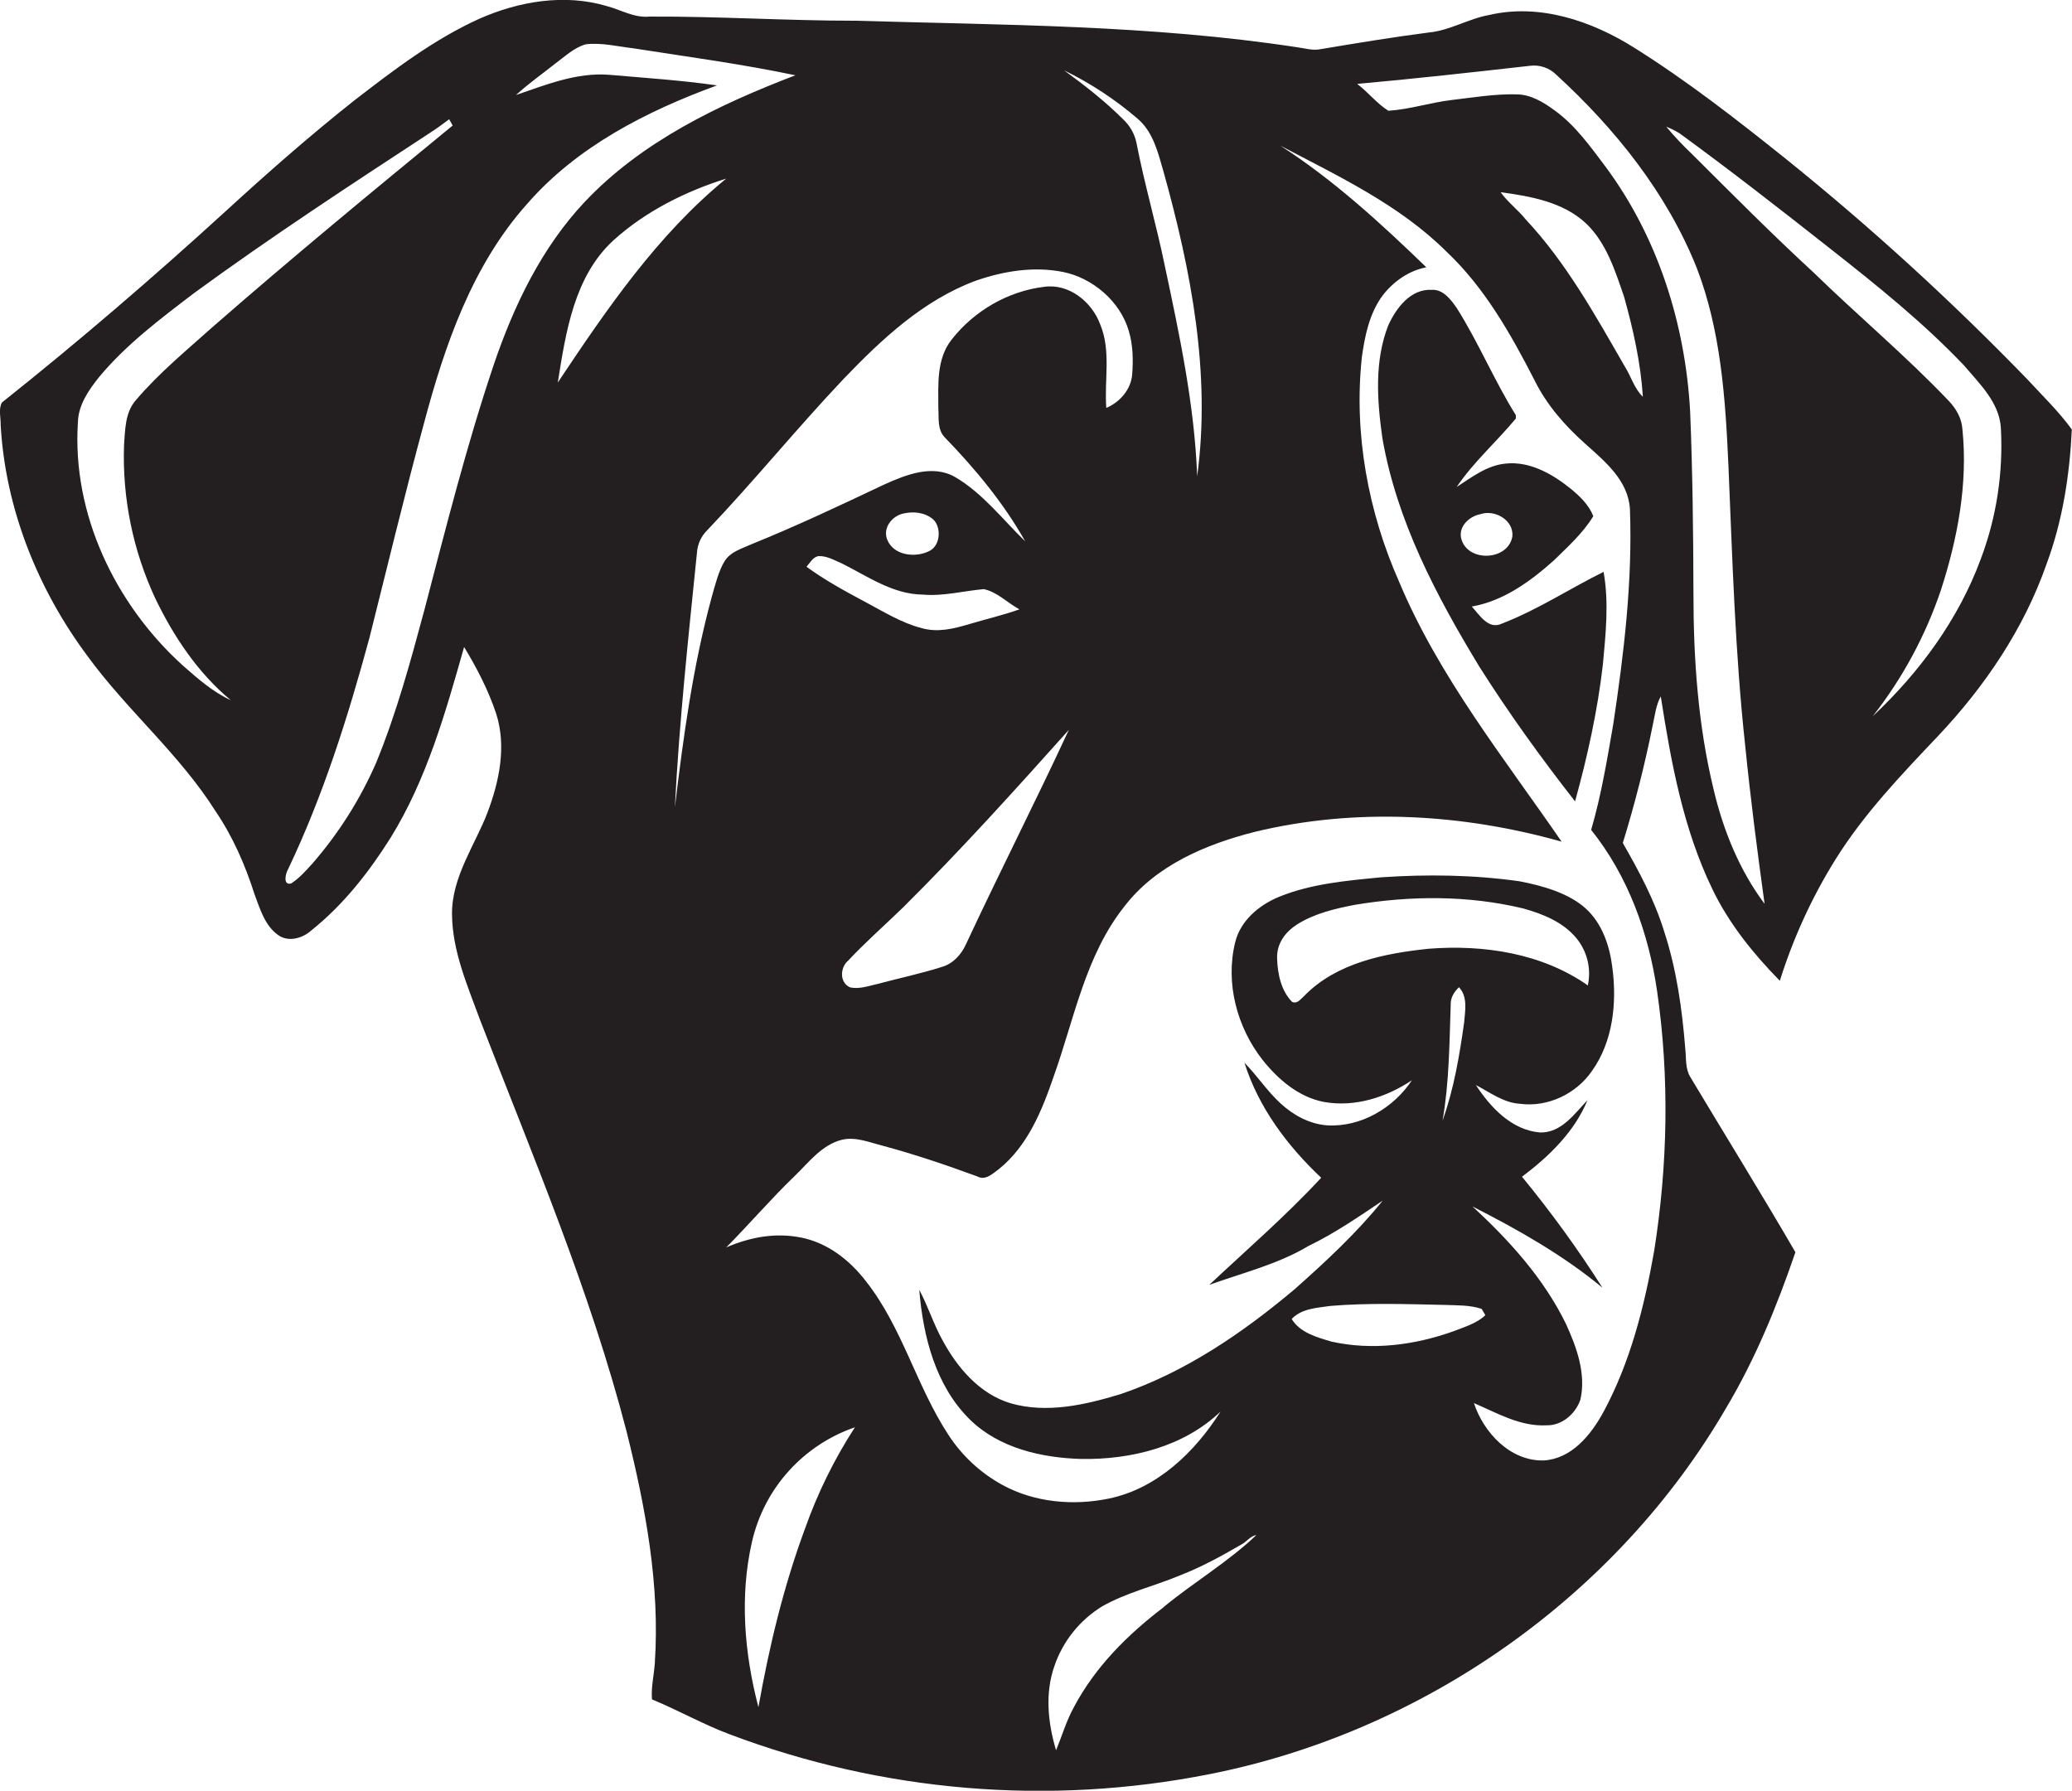
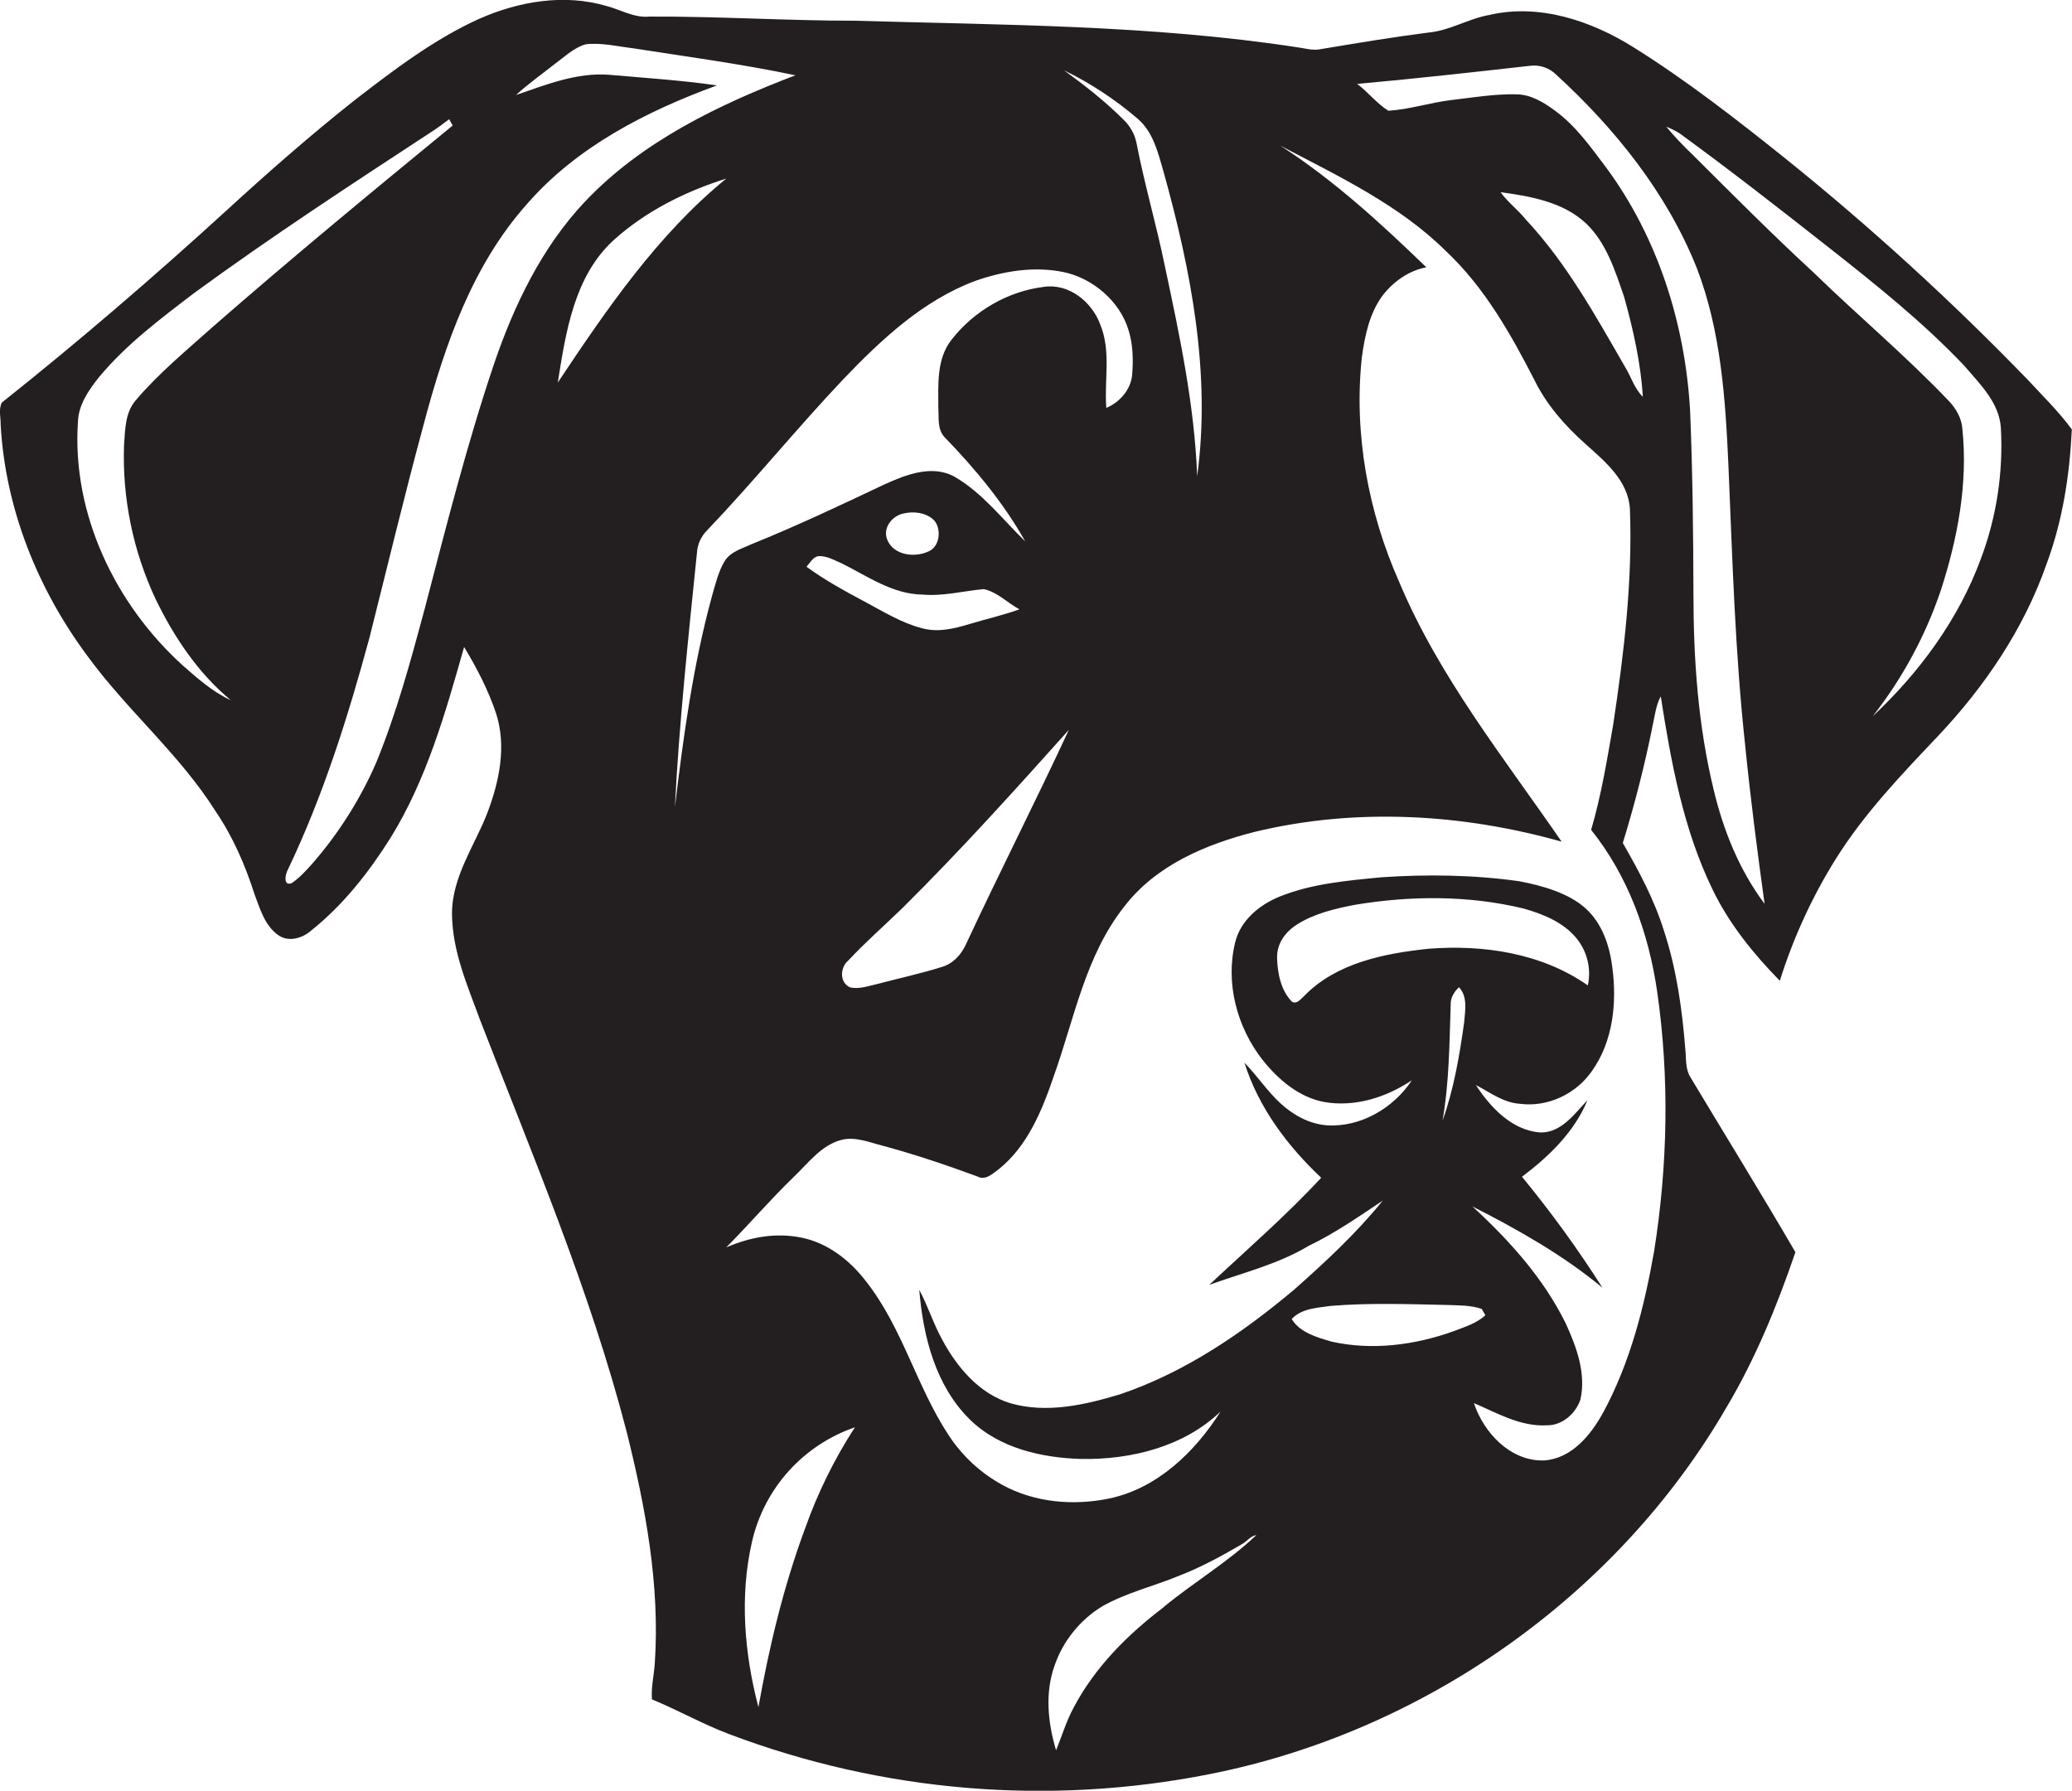
<svg xmlns="http://www.w3.org/2000/svg" version="1.1" id="Layer_1" x="0px" y="0px" viewBox="0 0 1249.6 1080" style="enable-background:new 0 0 1249.6 1080;" xml:space="preserve">
  <style type="text/css">
	.st0{fill:#231F20;}
</style>
  <title>bise-eise_Dog_flat_black_logo_White_background_9b85940e-c7c5-4e17-a681-14a83e6e0285</title>
  <path class="st0" d="M1222.7,228.8c-45.8-47.3-94.4-91.7-145.7-133c-29.6-23.7-59.6-47.1-91.7-67.2c-25.5-16-56.8-26.6-87-19.6  c-12.6,2.2-23.8,9.4-36.6,10.6c-21.8,2.8-43.4,6.4-65,10c-4.9,1.1-9.7-0.5-14.4-1.1c-88.2-13.5-177.5-13.4-266.5-16  c-41.4,0-82.7-2.7-124.2-2.5c-9.2,0.9-17.3-4.2-25.9-6.4c-25.4-7.5-52.8-2.8-76.6,7.7c-27.4,12.4-51.5,30.8-75.2,49.1  c-26.8,21.2-52.4,43.7-77.6,66.8c-43.8,40-88.8,78.7-135.2,115.6c-2.1,4.1-0.6,9-0.7,13.4c2.8,50.4,22.3,99.1,52.4,139.5  c23.9,32.8,55.6,59.2,77.3,93.7c10.4,15.3,17.8,32.4,23.4,49.9c3.3,8.8,6.2,18.9,14.2,24.6c6.2,4.5,14.8,2,20.1-2.8  c19.3-15.4,34.7-35.1,47.8-55.9c21.8-35.3,33.1-75.5,44.3-115c7.7,12.7,14.6,26,19.3,40.1c6.4,19.8,1.9,41.1-5.3,60  s-21.5,38.6-21.3,61s9.3,43,16.8,63.5c31.7,82,66.4,163.2,88.5,248.6c11.4,45.6,20.2,92.6,17,139.8c-0.5,7.2-2.3,14.4-1.7,21.7  c15.8,6.5,30.7,15,46.7,21c92.4,34.9,192.6,43.3,289.5,24.1c128.8-25.4,245.7-107.3,311.7-221c17.6-29.5,30.6-61.4,41.7-93.8  c-20.6-35.4-42.2-70.3-63.3-105.5c-3.2-5.1-2.5-11.3-3.1-16.9c-1.9-24.2-5.3-48.4-12.9-71.5c-5.8-18.7-15.1-36-24.8-52.9  c7.2-23.4,13.3-47.2,18.1-71.3c1.3-5.8,1.9-11.9,4.8-17.1c6.2,39.7,13.5,79.9,31.2,116.4c10,20.7,24.6,38.8,40.6,55.1  c8.1-25.8,19.4-50.5,33.7-73.4c17.2-27.5,39.7-51,61.9-74.4c28.1-29.8,51.6-64.5,65.2-103.4c9.7-26,14-53.7,15.3-81.3  C1241.6,248.1,1231.8,238.7,1222.7,228.8z M686.1,71.6c9.4,8,12.3,20.5,15.6,31.9c16.6,59.5,28.7,121.9,20.3,183.7  c-1.6-42.8-10.6-85-19.5-126.8c-5.1-24.9-12.3-49.3-17.1-74.2c-1.1-5.4-3.9-10.3-7.9-14.1c-11-11-23.3-20.6-35.8-29.7  C657.7,50.2,672.6,60,686.1,71.6z M128.7,196.8c-16.1,14.4-32.9,28.2-46.9,44.7c-6.4,7.4-6.3,17.7-7,27  c-1.1,31.9,5.4,63.6,18.9,92.5c11.1,23,25.7,44.9,45.5,61.3c-10.9-5-20-13.1-28.9-20.9C69.6,364.6,43.3,310,47,254.5  c0.3-10.3,6.4-19.1,12.6-26.9c16.4-19.8,37.1-35.3,57.4-50.8c46.5-34,94.7-65.5,142.8-97c3.8-2.4,7.5-5.2,11.1-7.9l2.1,3.8  C224.5,115.5,176,155.5,128.7,196.8z M297.8,219.9c-16.3,48.4-28.8,98-41.7,147.4c-8.4,31.2-16.9,62.6-29.2,92.6  c-9.6,22.1-22.6,42.6-38.4,60.8c-4,4.4-7.9,8.9-12.9,12.1c-5.1,1.4-3.4-6-1.9-8.5c21.3-44.7,36.2-92,49.1-139.6  c10.9-43.3,21.3-86.7,33-129.8c12.5-46.9,29-94.8,61.9-131.7c30.1-34.7,72.1-56.1,114.7-71.7c-21.6-3.1-43.4-4.5-65.1-6.4  c-19.5-1.5-38,6-56.1,12.2c7.4-6.8,15.7-12.6,23.6-18.9c5.9-4.3,11.4-9.7,18.5-11.7c9.5-1.1,19,1.3,28.4,2.4  c32.7,5.1,65.6,9.5,98,16.3c-46.2,17.7-92.5,39.8-127,76.3C326.6,149.4,309.9,184.3,297.8,219.9L297.8,219.9z M336.4,230.7  c4.8-30.2,9.8-63.9,33.5-85.7c19.3-17.5,43.3-29.5,68.1-37.3C396.4,141.7,365.9,186.5,336.4,230.7L336.4,230.7z M429.2,360.2  c-11.3,41.5-17.1,84.2-22.2,126.8c2.6-51.3,8.1-102.3,13.3-153.4c0.3-5.3,2.5-10.2,6.3-13.9c28.2-29.6,53.9-61.3,82-91  c22.9-23.9,48-47.5,79.6-59.3c16.8-5.9,35.2-8.9,52.8-5.4s34.4,17.4,39.7,35.4c2.6,8.5,2.8,17.6,2.1,26.5s-7.4,16.7-15.6,20.1  c-1.3-16.8,3-34.4-3.7-50.4c-5-13.6-18.9-24.8-33.9-22.6c-21.6,2.6-42.1,14.5-55.5,31.6c-9.5,11.7-8.2,27.6-8.2,41.7  c0.4,5.9-0.7,12.7,3.8,17.4c18.4,19,35.6,39.7,48.6,62.8c-13.7-13.3-25.6-29-42.3-38.8c-13.7-7.8-29.6-1.4-42.7,4.5  c-26.4,12.5-52.8,25-79.8,35.9c-5.8,2.7-12.8,4.5-16.4,10.2S431.3,352.7,429.2,360.2z M556.5,358.6c12.4,1.1,24.5-2.2,36.8-3.3  c8.1,1.7,14.3,8.3,21.5,12.2c-9.8,3.5-19.9,5.8-29.9,8.8s-19.2,5.2-28.8,2.6c-12.5-3.2-23.6-10.2-34.9-16.2s-23.9-12.9-34.8-20.9  c2.1-2.3,3.7-5.7,7.1-6.4c5.1-0.3,9.7,2.5,14.2,4.4C523.2,347.5,538.3,358.4,556.5,358.6L556.5,358.6z M544.8,309.7  c6.1-1.4,12.9-0.7,17.8,3.4s5,15.2-1.7,19c-8.3,4.5-21.9,3.2-25.8-6.6C532.2,318.5,537.9,311.2,544.8,309.7z M511.2,579.7  c10.5-11.3,22.2-21.5,33.2-32.2c34.8-34.5,67.6-70.9,100.2-107.3c-20.1,43.3-41.8,85.9-62,129.2c-2.8,6.3-7.9,11.9-14.7,13.8  c-12.7,4-25.8,6.8-38.6,10.2c-5.4,1.2-11,3.3-16.6,2.1c-6.3-2.8-6.2-11.4-1.5-15.9L511.2,579.7z M485.5,921.9  c-12.9,34.8-21.6,71.1-28.1,107.7c-8.5-32.4-11.4-66.8-3.9-99.7s31.5-58.6,62.1-69.1C503.2,879.9,493.1,900.4,485.5,921.9z   M701.8,969.3c-21.6,16.4-41.3,36-54.1,60.2c-4.6,8.3-7.2,17.4-10.8,26.1c-4.9-16.4-6.8-34.4-1-50.8c5.1-15,15.3-27.7,28.8-36  c14.6-8.3,31.1-12.1,46.5-18.5c13.2-5.1,25.6-11.9,37.8-19c3-1.7,5.1-4.9,8.7-5.5c-17,16.2-37.7,28.4-55.9,43.4V969.3z M802.9,809.1  c-8.7-2.6-18.8-5.3-23.9-13.6c6-6.4,15.2-6.7,23.4-7.9c23-1.9,46.1-1.1,69.2-0.6c7.3,0.3,14.9,0,22,2.4l2.2,3.8  c-5.3,5-12.4,7-19,9.6C853.2,811.3,827.4,814.6,802.9,809.1z M861.5,572.2c-26.6,2.8-55.6,8.5-75,28.5c-2.1,1.8-4.1,5-7.3,3.5  c-6.7-6.9-8.7-17-9-26.2s5.2-16.1,12.1-20.5c10.5-6.6,22.8-9.5,34.8-11.8c33.6-5.6,68.4-5.8,101.6,2.2c11.8,3.3,24,8.2,32,17.9  c6.5,7.9,9.1,18.4,6.9,28.5C929.8,574.8,894.6,569.6,861.5,572.2L861.5,572.2z M883,616.7c-2.8,20-6.2,40.1-13,59.1  c4-23,4.1-46.4,4.9-69.7c-0.2-4.3,2-7.9,5-10.7C885.3,601.2,883.6,609.5,883,616.7z M972.9,437c-3.7,21.3-7.2,42.7-13.3,63.5  c22.3,27.8,34.7,62.3,39.8,97.4c7.5,51.9,6.4,104.9-1.8,156.6c-5.9,33.5-14.4,67.2-30.7,97.3c-7.5,13.7-19.1,28-35.9,29  c-20.1,0.5-36.2-16.7-42.1-34.6c14,6,28.1,14.3,43.9,13.4c9.3,0.2,17.4-7,20.3-15.4c3.6-15.8-2.3-31.8-8.8-46  c-13.4-27.3-34.1-50.2-56.3-70.6c27.5,14,54.6,29.3,78.4,49c-14.8-23.3-31-45.6-48.5-66.9c16.2-12.2,31.6-27,39.5-46.2  c-7.9,8.3-15.8,19.8-28.6,19.5c-17.1-1.4-29.9-15.1-38.7-28.6c8.5,4.4,16.6,10.7,26.6,11.3c16.8,2.2,33.9-6,43.4-19.8  c12.7-17.8,15.1-41.1,12.3-62.3c-1.6-13.1-6.1-26.7-16.2-35.8s-25.7-13.6-39.8-16.3c-27.6-3.9-55.6-4.3-83.4-2.4  c-20.6,2-41.8,3.8-61.2,11.6c-12.3,5-23.7,14.4-26.9,27.7c-6,24.5,1.1,51.2,16.6,70.9c9.4,11.8,21.8,22.4,37,25.3  c18.6,3.3,37.6-2.8,53-13.1c-11,16.7-30.8,28.4-51.1,27.2c-10.8-0.8-20.5-6.2-28.3-13.4s-14-16.6-21.6-24.4  c8.5,27,25.9,50.2,46.3,69.4c-21.2,22.9-44.8,43.3-67.5,64.6c20.2-7.3,41.4-12.4,59.9-23.5c15.8-7.6,30.2-17.6,44.7-27.3  c-15.8,19.6-34.4,36.8-53.2,53.5c-31.4,26.4-66.1,50.1-105.2,63.3c-21.2,6.4-44.2,11.7-66.1,5.4c-18.8-5.7-32.2-21.6-41.2-38.4  c-5.3-9.6-8.6-20.3-13.8-30c2.3,28.1,9.8,57.9,30.6,78.3c17.6,17.2,43.1,23,67,23.7c30.1,0.5,61.9-7.3,84.1-28.6  c-15.4,24.4-38.3,46.5-67.4,52.5c-21.4,4.4-44.7,2.4-64.1-8.2c-13.2-7.2-24.4-17.6-32.6-30.2c-19.3-29.4-27.8-64.8-49.7-92.6  c-9.7-12.7-23.1-23.2-39-26.4s-31.1-0.2-45.3,5.9c13.9-14,26.7-29,40.9-42.7c8.7-8.3,16.5-19.1,28.8-22.2c8.4-2,16.7,1.6,24.7,3.6  c19.3,5.2,38.2,11.6,57,18.5c4.9,2.7,9.3-1.7,13-4.4c17.4-14,26.1-35.5,33.1-56c12.4-34.7,19.1-72.8,42.5-102.3  c19-24.9,49.2-37.6,78.7-45.1c60.8-14.7,125.2-11,185.1,5.9c-34.9-50.7-74-99.5-98-156.7c-18.7-42.2-27.4-89.3-22.5-135.3  c1.8-13.1,4.6-26.8,12.7-37.6c6.5-8.3,15.7-14.8,26.2-16.8c-27.5-26.6-55.8-52.6-88.1-73.4c35.1,18.5,71.9,35.7,100.3,64  c23,21.7,38.7,49.6,53,77.4c7.3,14.9,18.3,27.4,30.6,38.4s26,22.3,27,39.5C984.6,350.6,979.4,394,972.9,437z M980,221.2  c-17.8-30.9-35.3-62.6-59.8-88.8c-4.7-5.9-10.9-10.4-15.2-16.5c18.2,2.5,37.8,5.9,51.7,19c12.2,11.8,17.4,28.5,22.8,44.2  c5.5,19.7,10,39.8,11.3,60.2C985.6,234.3,983.7,227.1,980,221.2z M1033.5,476.3c-9.4-38.6-12.2-78.6-12.2-118.3  c-0.1-36.7-0.5-73.3-2-109.9c-2.9-52.6-19.4-104.9-50.9-147.4c-9.2-12.2-18.2-25-30.8-34.1c-6.8-5-14.5-9.7-23.2-9.7  c-13-0.3-25.9,1.9-38.8,3.4s-25.4,5.7-38.3,6.5c-7-4.4-12.2-11.2-18.8-16.2c34.7-3.1,69.4-7,104.1-10.9c5.9-0.8,11.8,1.2,16,5.4  c35.6,32.6,66.7,71.4,84.7,116.5c14.6,37.9,17.3,79,19.1,119.3c2.4,56.3,4,112.7,10.1,168.7c3.2,31.9,7.3,63.7,11.7,95.5  C1049,524.8,1039.3,500.8,1033.5,476.3z M1194.6,337.1c-13.4,36.4-37,68.5-65.2,94.9c17.9-22.8,31.8-48.5,41.1-76  c10.1-31.2,16.4-64.3,13-97.2c-0.4-6.5-3.8-12.4-8.2-17c-25.9-27.2-54.7-51.3-81.5-77.4c-25-23-49-47.2-73.1-71.2  c-5.6-5.3-10.9-10.9-15.8-16.8c2.8,1.1,5.4,2.4,8,4c30.5,22.2,60.2,45.4,89.8,68.7s56.7,45,81.7,71.2c9.4,11.1,21.3,22.3,22.3,37.7  C1208.2,284.9,1204.1,311.9,1194.6,337.1L1194.6,337.1z" />
-   <path class="st0" d="M906,376c-8.3,4.1-13.6-5-18.4-10.2c19.1-3.3,35.4-15.2,49.5-27.8c8.5-8.3,17.6-16.5,23.8-26.7  c-2.7-6.9-8.2-12.1-13.8-16.7c-11-8.8-24.6-16.6-39.2-15c-11.2,1.1-20.3,8.2-29.4,14.1c10.2-15.1,24.1-27.3,35.7-41.3v-2  c-13-20.8-22.4-43.6-35.5-64.4c-3.6-5.2-8.3-11.7-15.4-11.2c-12.6-0.6-21.3,11-26,21.3c-8.5,21.6-6.8,45.5-3.6,68.1  c8.6,49.8,32.5,95.1,58.5,137.9c17.8,28.1,37.2,55,57.7,81.2c7.5-27.1,13.6-54.7,16.8-82.7c1.7-18.5,3.7-37.2,0.4-55.7  C946.8,354.9,927.5,367.7,906,376z M881.4,325.4c-2.3-7.5,4.5-14,11.4-15.3c8.7-3,20.2,3.6,19.3,13.4  C909.6,338.1,885.7,339.3,881.4,325.4z" />
</svg>